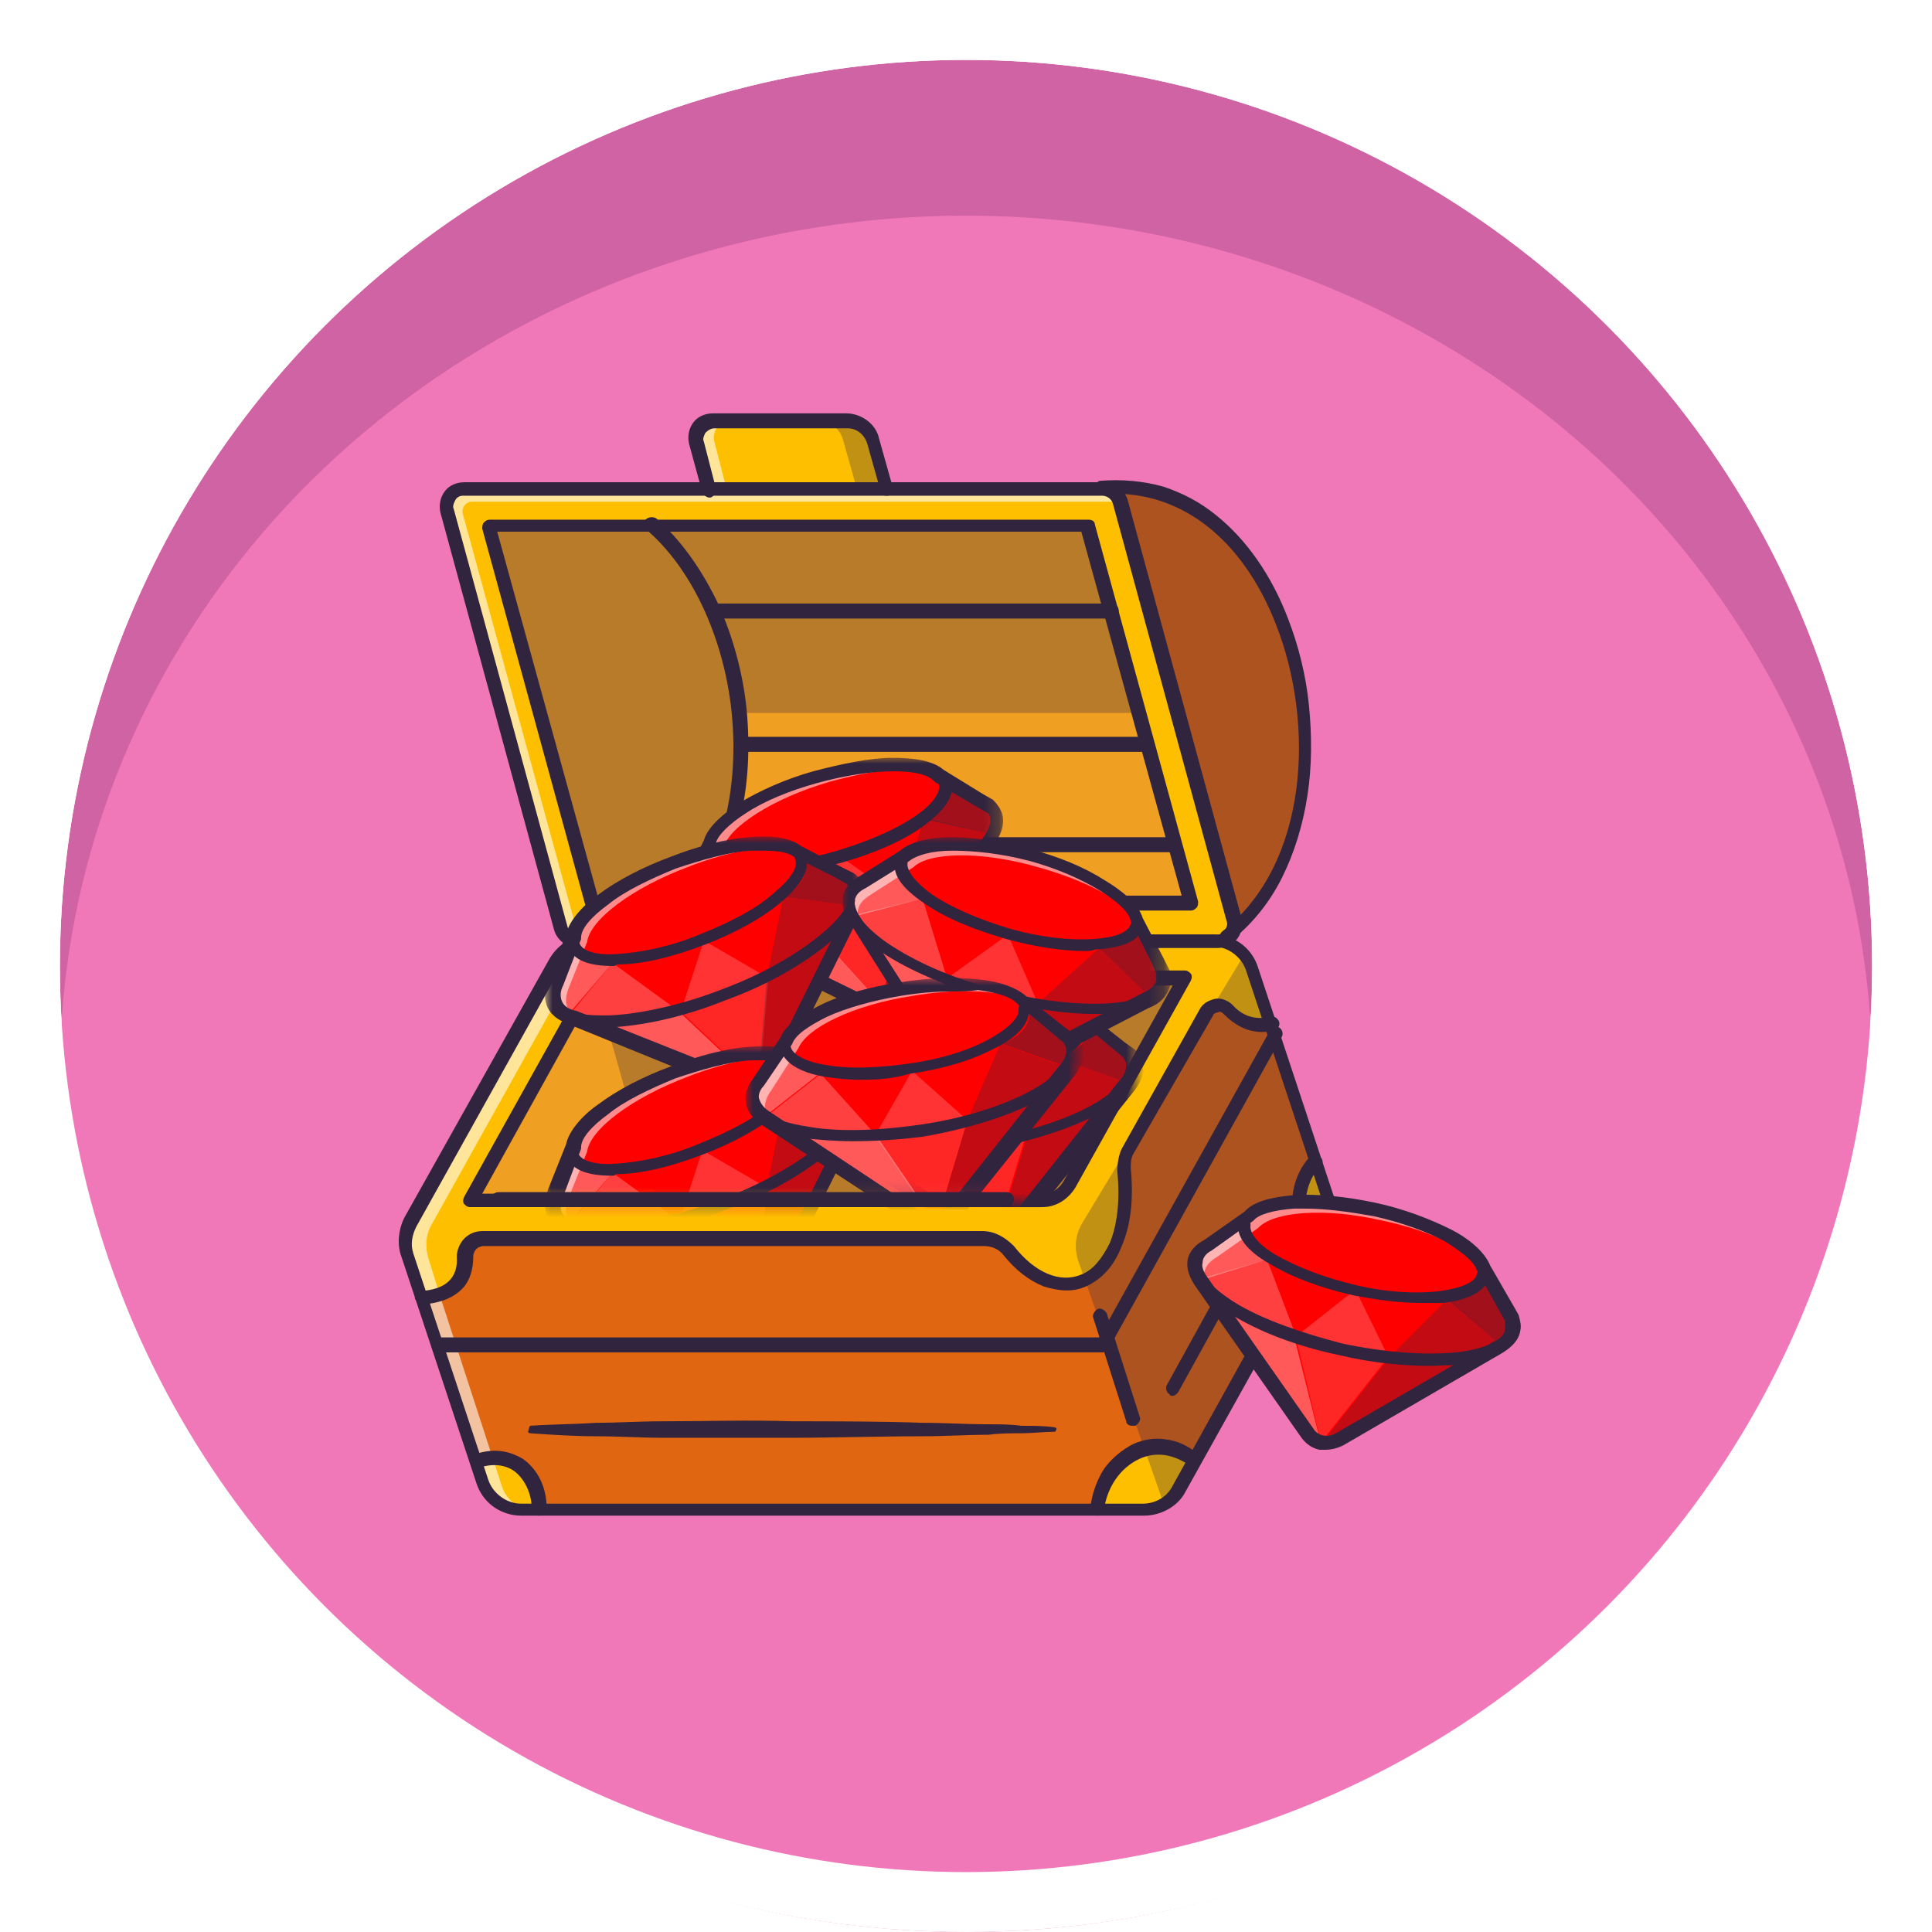
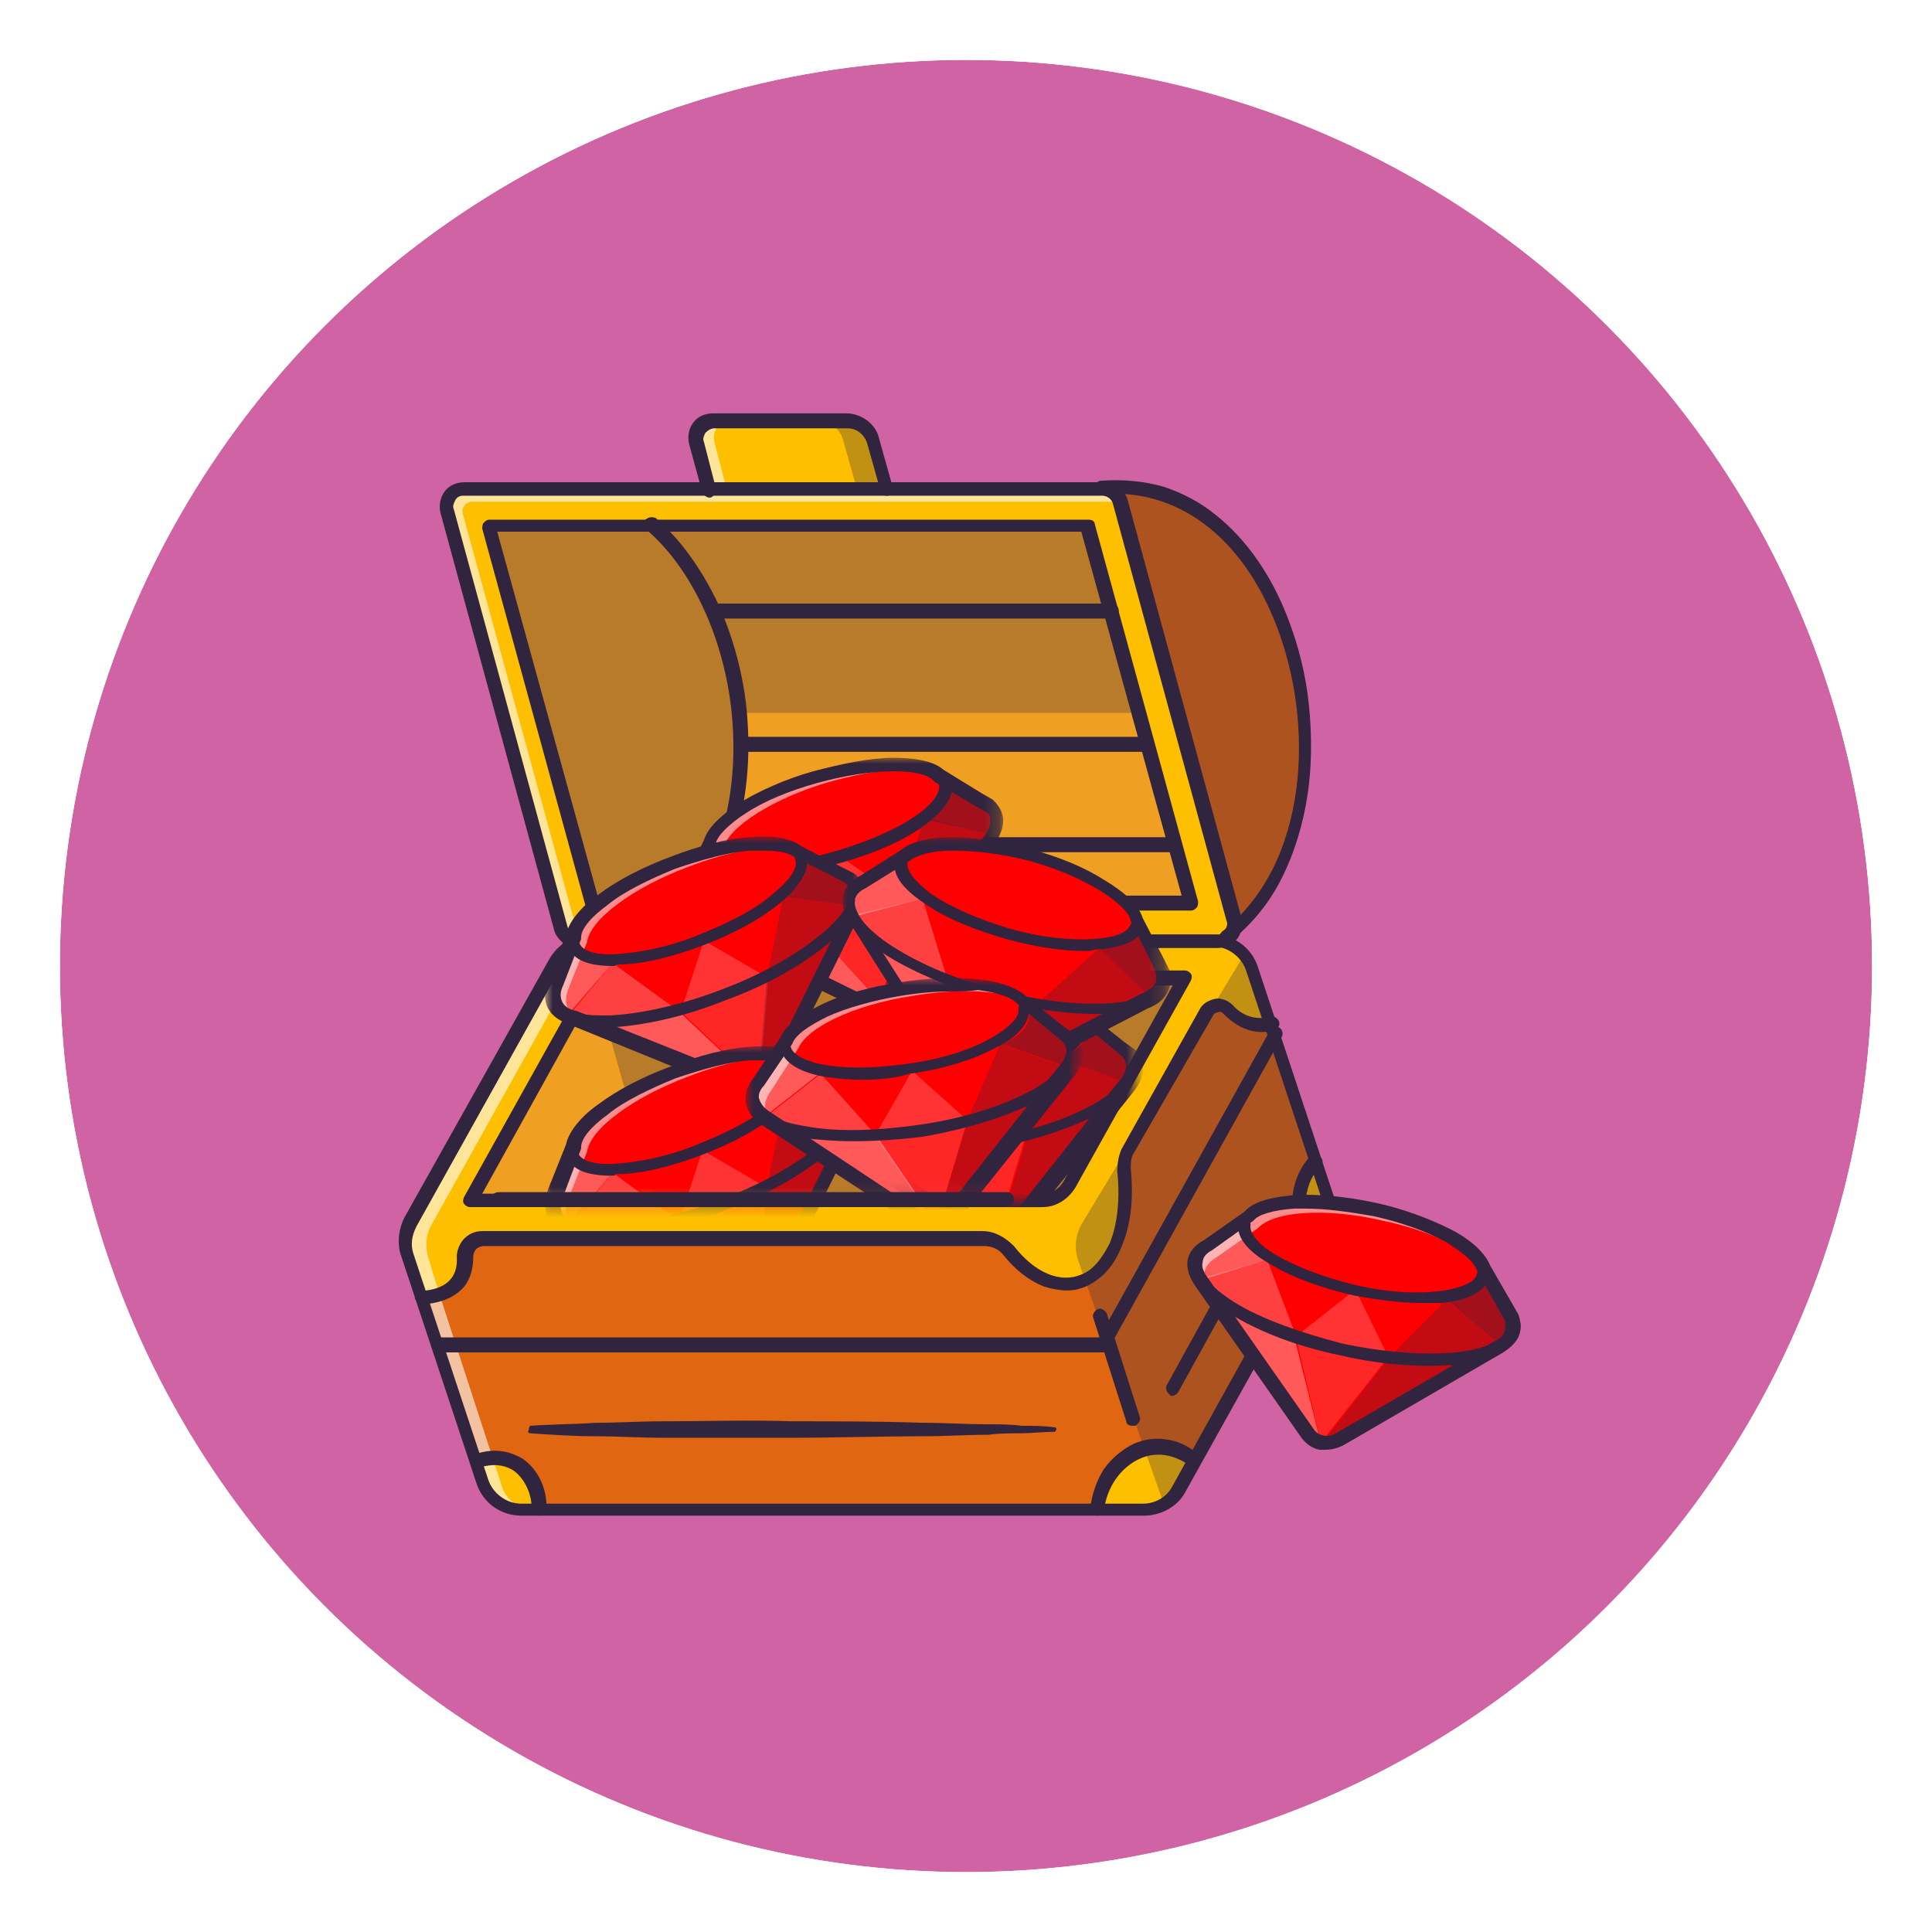
<svg xmlns="http://www.w3.org/2000/svg" version="1.1" id="Слой_1" x="0px" y="0px" width="129px" height="129px" viewBox="0 0 129 129" style="enable-background:new 0 0 129 129;" xml:space="preserve">
  <style type="text/css">
	.st0{fill:#D063A3;}
	.st1{fill:#F078B9;}
	.st2{fill:none;stroke:#FFFFFF;stroke-width:4;}
	.st3{fill:#FEBF01;}
	.st4{opacity:0.3;}
	.st5{fill:#31243F;}
	.st6{opacity:0.6;}
	.st7{fill:#FFFFFF;}
	.st8{fill:#E06612;}
	.st9{fill:#EF9F21;}
	.st10{fill:#F73737;}
	.st11{fill:#FF0000;}
	.st12{opacity:0.35;}
	.st13{opacity:0.55;}
	.st14{opacity:0.2;}
	.st15{opacity:0.15;}
	.st16{opacity:0.25;}
	.st17{opacity:0.45;}
	.st18{fill:#FFFFFF;filter:url(#Adobe_OpacityMaskFilter);}
	.st19{mask:url(#mask0_566_320_2_);}
	.st20{fill:#FFFFFF;filter:url(#Adobe_OpacityMaskFilter_1_);}
	.st21{mask:url(#mask1_566_320_2_);}
	.st22{fill:#FFFFFF;filter:url(#Adobe_OpacityMaskFilter_2_);}
	.st23{mask:url(#mask2_566_320_2_);}
	.st24{fill:#FFFFFF;filter:url(#Adobe_OpacityMaskFilter_3_);}
	.st25{mask:url(#mask3_566_320_2_);}
	.st26{fill:#FFFFFF;filter:url(#Adobe_OpacityMaskFilter_4_);}
	.st27{mask:url(#mask4_566_320_2_);}
	.st28{fill:#FFFFFF;filter:url(#Adobe_OpacityMaskFilter_5_);}
	.st29{mask:url(#mask5_566_320_2_);}
</style>
  <circle class="st0" cx="64.5" cy="64.5" r="60.5" />
-   <ellipse class="st1" cx="64.5" cy="71.7" rx="60.5" ry="57.3" />
  <circle class="st2" cx="64.5" cy="64.5" r="62.5" />
  <g>
    <path class="st3" d="M47.3,32.6l-0.8-3.1c-0.2-0.8,0.4-1.5,1.1-1.5h8.9c0.8,0,1.6,0.6,1.8,1.4l0.9,3.2" />
    <g class="st4">
      <path class="st5" d="M59.2,32.6h-2l-0.9-3.2c-0.2-0.8-1-1.4-1.8-1.4h2c0.8,0,1.6,0.6,1.8,1.4L59.2,32.6z" />
    </g>
    <g class="st6">
      <path class="st7" d="M47.7,29.5l0.8,3.1h-1.2l-0.8-3.1c-0.2-0.7,0.4-1.5,1.1-1.5h1.2C48.1,28,47.5,28.8,47.7,29.5z" />
    </g>
    <path class="st8" d="M73.6,32.6c13.2-1.2,18.4,22.2,8.3,30L73.6,32.6z" />
    <g class="st4">
      <path class="st5" d="M73.6,32.6c13.2-1.2,18.4,22.2,8.3,30L73.6,32.6z" />
    </g>
    <path class="st3" d="M81.3,62.8H38.6c-0.5,0-1-0.3-1.1-0.9l-7.6-27.9c-0.2-0.7,0.4-1.5,1.1-1.5h42.7c0.5,0,1,0.3,1.1,0.9l7.6,27.9   C82.6,62.1,82,62.8,81.3,62.8z" />
    <g class="st6">
      <path class="st7" d="M30.9,34.3l7.8,28.5h-0.1c-0.5,0-1-0.3-1.1-0.9l-7.6-27.9c-0.2-0.7,0.4-1.5,1.1-1.5h42.7c0.5,0,1,0.3,1.1,0.9    l0,0.1H31.5C31.1,33.5,30.8,33.9,30.9,34.3z" />
    </g>
    <path class="st9" d="M79.5,60.3h-40l0-0.1l-6.9-25.1h40L79.5,60.3z" />
    <path class="st8" d="M88.4,82l-8.6,15.5l-1,1.9c-0.2,0.4-0.6,0.8-1,1c-0.4,0.2-0.9,0.4-1.4,0.4H34.8c-1.2,0-2.2-0.8-2.6-1.9   l-4-12.3l-0.9-2.9c-0.2-0.7-0.2-1.5,0.2-2.2l9.7-17.4c0.5-0.9,1.4-1.4,2.4-1.4h41.5c0.8,0,1.5,0.3,2,0.9c0.3,0.3,0.5,0.6,0.6,1   l1.2,3.6c0,0,0,0,0,0l3.8,11.5C88.9,80.5,88.8,81.3,88.4,82z" />
    <path class="st3" d="M79.8,97.5l-1,1.9c-0.2,0.4-0.6,0.8-1,1c-0.4,0.2-0.9,0.4-1.4,0.4h-3.1C73.6,97.5,76.9,95.2,79.8,97.5z" />
    <path class="st3" d="M31.8,97.6c2.5-0.9,4.1,1.1,4.1,3.1C33.6,100.9,32.2,100,31.8,97.6z" />
    <path class="st3" d="M87.9,82.8c-1.9-1.9-1.1-4.5-0.1-5.3C89,79.6,89.1,81.5,87.9,82.8z" />
    <path class="st3" d="M84.8,68.3C84.8,68.3,84.8,68.3,84.8,68.3c-1.4,0.3-2.4-0.3-3-1c-0.4-0.5-1.2-0.4-1.5,0.2l-5.2,9.3   C75,77.2,74.9,77.6,75,78c0.7,7.7-4.1,9.7-7.7,5.4c-0.4-0.5-1-0.8-1.7-0.8l-33.4,0c-0.7,0-1.2,0.5-1.2,1.2c0,1.1-0.4,2.6-2.9,2.8   l-0.9-2.9c-0.2-0.7-0.2-1.5,0.2-2.2l9.7-17.4c0.5-0.9,1.4-1.4,2.4-1.4h41.5c1.2,0,2.2,0.8,2.6,1.9L84.8,68.3z" />
    <g class="st6">
      <path class="st7" d="M82.2,63H40.9c-1,0-1.9,0.5-2.4,1.4l-9.7,17.4c-0.4,0.7-0.4,1.5-0.2,2.2l0.9,2.9l4,12.3    c0.2,0.7,0.8,1.3,1.5,1.6h-0.3c-1.2,0-2.2-0.8-2.6-1.9l-4-12.3l-0.9-2.9c-0.2-0.7-0.2-1.5,0.2-2.2l9.7-17.4    c0.5-0.9,1.4-1.4,2.4-1.4h41.5C81.5,62.8,81.9,62.9,82.2,63z" />
    </g>
    <path class="st5" d="M76.4,101.2H34.8c-1.4,0-2.6-0.9-3-2.2l-5-15.1c-0.3-0.8-0.2-1.8,0.2-2.6L36.7,64c0.6-1,1.6-1.6,2.8-1.6h41.5   c1.4,0,2.6,0.9,3,2.2l5,15.1c0.3,0.8,0.2,1.8-0.2,2.6l-9.7,17.4C78.6,100.6,77.5,101.2,76.4,101.2z M39.5,63.3   c-0.8,0-1.6,0.4-2,1.2l-9.7,17.4c-0.3,0.6-0.4,1.2-0.2,1.8l5,15.1c0.3,0.9,1.2,1.6,2.2,1.6h41.5c0.8,0,1.6-0.4,2-1.2L88,81.7   c0.3-0.6,0.4-1.2,0.2-1.8l-5-15.1c-0.3-0.9-1.2-1.6-2.2-1.6H39.5z" />
    <path class="st5" d="M81.3,63.3H38.6c-0.7,0-1.4-0.5-1.6-1.2l-7.6-27.9c-0.1-0.5,0-1,0.3-1.4c0.3-0.4,0.8-0.6,1.3-0.6h42.7   c0.7,0,1.4,0.5,1.6,1.2l7.6,27.9c0.1,0.5,0,1-0.3,1.4C82.3,63,81.8,63.3,81.3,63.3z M30.9,33.1c-0.2,0-0.4,0.1-0.5,0.3   c-0.1,0.2-0.2,0.4-0.1,0.6l7.6,27.9c0.1,0.3,0.4,0.5,0.7,0.5h42.7c0.2,0,0.4-0.1,0.5-0.3s0.2-0.4,0.1-0.6l-7.6-27.9   c-0.1-0.3-0.4-0.5-0.7-0.5H30.9z" />
    <path class="st5" d="M79.5,60.8h-40c-0.2,0-0.4-0.1-0.4-0.3l-6.9-25.2c0-0.1,0-0.3,0.1-0.4c0.1-0.1,0.2-0.2,0.4-0.2h40   c0.2,0,0.4,0.1,0.4,0.3L80,60.2c0,0.1,0,0.3-0.1,0.4C79.8,60.7,79.7,60.8,79.5,60.8z M39.9,59.8h39l-6.7-24.3h-39L39.9,59.8z" />
    <path class="st5" d="M28.2,87.1c-0.2,0-0.4-0.2-0.5-0.4c0-0.3,0.2-0.5,0.4-0.5c1.7-0.1,2.5-0.9,2.4-2.3c0-0.4,0.2-0.9,0.5-1.2   c0.3-0.3,0.7-0.5,1.2-0.5c0,0,0,0,0,0l33.4,0c0.8,0,1.5,0.4,2.1,1c1.4,1.8,3.1,2.5,4.5,1.9c0.8-0.3,1.4-1.1,1.9-2.1   c0.5-1.2,0.7-2.9,0.5-4.8c0-0.5,0.1-1.1,0.3-1.5l5.2-9.3c0.2-0.4,0.6-0.6,1-0.7c0.4-0.1,0.9,0.1,1.2,0.4c0.7,0.8,1.6,1,2.5,0.8   c0.3-0.1,0.5,0.1,0.6,0.3c0.1,0.3-0.1,0.5-0.3,0.6c-1.6,0.4-2.7-0.4-3.4-1.1c-0.1-0.1-0.2-0.2-0.4-0.1c-0.1,0-0.3,0.1-0.3,0.2   L75.7,77c-0.2,0.3-0.2,0.7-0.2,1c0.2,2.1,0,3.8-0.6,5.2c-0.5,1.3-1.3,2.2-2.4,2.7c-0.9,0.4-1.8,0.3-2.8,0c-1-0.4-1.9-1.1-2.7-2.1   c-0.3-0.4-0.8-0.6-1.3-0.6l-33.4,0c0,0,0,0,0,0c-0.2,0-0.4,0.1-0.5,0.2c-0.1,0.1-0.2,0.3-0.2,0.5c0,0.8-0.2,1.5-0.6,2   C30.4,86.6,29.5,87,28.2,87.1C28.2,87.1,28.2,87.1,28.2,87.1z" />
    <path class="st9" d="M79.1,65.3l-7.7,13.8c-0.3,0.6-1,1-1.7,1H31.4l8.3-14.9H79.1z" />
    <path class="st5" d="M69.6,80.6H31.4c-0.2,0-0.3-0.1-0.4-0.2s-0.1-0.3,0-0.5l8.3-14.9c0.1-0.1,0.2-0.2,0.4-0.2h39.4   c0.2,0,0.3,0.1,0.4,0.2c0.1,0.1,0.1,0.3,0,0.5l-7.7,13.8C71.3,80.1,70.5,80.6,69.6,80.6z M32.2,79.7h37.5c0.5,0,1-0.3,1.3-0.8   l7.3-13.1H39.9L32.2,79.7z" />
    <path class="st5" d="M36,101.2c-0.3,0-0.5-0.2-0.5-0.5c0-1-0.5-2-1.2-2.5c-0.6-0.4-1.4-0.5-2.3-0.2c-0.2,0.1-0.5,0-0.6-0.3   c-0.1-0.2,0-0.5,0.3-0.6c1.5-0.5,2.5-0.1,3.2,0.3c1,0.7,1.6,1.9,1.6,3.3C36.4,101,36.2,101.2,36,101.2z" />
    <path class="st5" d="M73.3,101.2C73.2,101.2,73.2,101.2,73.3,101.2c-0.3,0-0.5-0.3-0.5-0.5c0.1-0.9,0.4-1.8,0.9-2.6   c0.5-0.7,1.2-1.3,2-1.7c0.7-0.3,1.4-0.4,2.1-0.3c0.8,0.1,1.5,0.4,2.2,1c0.2,0.2,0.2,0.5,0.1,0.7C80,98,79.7,98,79.5,97.9   c-1.1-0.8-2.3-1-3.4-0.5c-1.3,0.6-2.2,1.9-2.4,3.5C73.7,101,73.5,101.2,73.3,101.2z" />
    <path class="st5" d="M87.9,83.3c-0.1,0-0.2,0-0.3-0.1c-1.1-1.2-1.3-2.4-1.3-3.3c0.1-1.1,0.6-2.1,1.2-2.7c0.2-0.2,0.5-0.1,0.7,0.1   c0.2,0.2,0.1,0.5-0.1,0.7c-0.4,0.3-0.8,1.1-0.9,2c0,0.7,0.1,1.7,1,2.6c0.2,0.2,0.2,0.5,0,0.7C88.2,83.2,88.1,83.3,87.9,83.3z" />
    <path class="st5" d="M75.6,95.2c-0.2,0-0.4-0.1-0.4-0.3L73,88c-0.1-0.2,0.1-0.5,0.3-0.6c0.2-0.1,0.5,0.1,0.6,0.3l2.2,6.9   c0.1,0.2-0.1,0.5-0.3,0.6C75.7,95.2,75.7,95.2,75.6,95.2z" />
    <path class="st5" d="M81.9,63.1c-0.1,0-0.3-0.1-0.4-0.2c-0.2-0.2-0.1-0.5,0.1-0.7c5.8-4.5,6.2-13.9,3.6-20.5   c-2.3-5.9-6.6-9.1-11.6-8.7c-0.3,0-0.5-0.2-0.5-0.4c0-0.3,0.2-0.5,0.4-0.5c1.4-0.1,2.8,0,4.2,0.4c1.2,0.4,2.4,1,3.5,1.9   c2,1.6,3.7,4,4.8,6.9c0.7,1.8,1.2,3.8,1.4,5.8c0.2,2,0.2,4.1-0.1,6c-0.3,2-0.9,3.9-1.7,5.5c-0.9,1.8-2.1,3.2-3.5,4.3   C82.1,63,82,63.1,81.9,63.1z" />
    <path class="st5" d="M46.4,60.8c-0.1,0-0.2,0-0.3-0.1c-0.2-0.2-0.2-0.4-0.1-0.7c2.4-3.2,3.4-7.9,2.8-12.9   c-0.6-4.8-2.7-9.2-5.6-11.7c-0.2-0.2-0.2-0.5-0.1-0.7c0.2-0.2,0.5-0.2,0.7-0.1c1.6,1.4,2.9,3.2,4,5.4c1,2.1,1.7,4.5,2,6.9   c0.6,5.2-0.4,10.1-3,13.5C46.7,60.7,46.6,60.8,46.4,60.8z" />
    <g class="st4">
      <path class="st5" d="M46.4,60.3H40l-0.5-0.1l-6.9-25.1h10.9C49.9,40.5,51.7,53.3,46.4,60.3z" />
    </g>
    <g class="st4">
      <path class="st5" d="M88.4,82l-9.7,17.4c-0.2,0.4-0.6,0.8-1,1L72,84.2c-0.3-0.9-0.2-1.8,0.3-2.6l10.8-17.9l0,0    c0.3,0.3,0.5,0.6,0.6,1l1.2,3.6c0,0,0,0,0,0l3.8,11.5C88.9,80.5,88.8,81.3,88.4,82z" />
    </g>
    <path class="st5" d="M59.2,33.1c-0.2,0-0.4-0.1-0.4-0.3l-0.9-3.2c-0.2-0.6-0.7-1-1.3-1h-8.9c-0.2,0-0.4,0.1-0.6,0.3   c-0.1,0.2-0.2,0.4-0.1,0.6l0.8,3.1c0.1,0.2-0.1,0.5-0.3,0.6c-0.2,0.1-0.5-0.1-0.6-0.3L46,29.6c-0.1-0.5,0-1,0.3-1.4   c0.3-0.4,0.8-0.6,1.3-0.6h8.9c1,0,2,0.7,2.2,1.7l0.9,3.2c0.1,0.2-0.1,0.5-0.3,0.6C59.3,33.1,59.2,33.1,59.2,33.1z" />
    <g class="st4">
      <path class="st5" d="M79.1,65.3l-7.7,13.8c-0.3,0.6-1,1-1.7,1H43.8l-4.2-14.9H79.1z" />
    </g>
    <path class="st5" d="M73.6,90.3H29.3c-0.3,0-0.5-0.2-0.5-0.5c0-0.3,0.2-0.5,0.5-0.5h44.1l11.4-20.5c0.1-0.2,0.4-0.3,0.6-0.2   c0.2,0.1,0.3,0.4,0.2,0.6L74,90.1C74,90.2,73.8,90.3,73.6,90.3z" />
    <path class="st5" d="M35.4,95.2c1.4-0.1,2.9-0.1,4.4-0.2c1.5,0,2.9-0.1,4.4-0.1c2.9,0,5.8-0.1,8.7,0c2.9,0,5.8,0,8.7,0.1   c1.5,0,2.9,0.1,4.4,0.1c0.7,0,1.5,0,2.2,0.1c0.7,0,1.5,0,2.2,0.1c0.1,0,0.2,0.1,0.1,0.2c0,0.1-0.1,0.1-0.1,0.1   c-0.7,0-1.5,0.1-2.2,0.1c-0.7,0-1.5,0-2.2,0.1c-1.5,0-2.9,0.1-4.4,0.1c-2.9,0-5.8,0.1-8.7,0.1c-2.9,0-5.8,0-8.7,0   c-1.5,0-2.9-0.1-4.4-0.1c-1.5,0-2.9-0.1-4.4-0.2c-0.1,0-0.2-0.1-0.1-0.2C35.3,95.3,35.4,95.2,35.4,95.2z" />
    <path class="st5" d="M78.3,93.2c-0.1,0-0.2,0-0.2-0.1c-0.2-0.1-0.3-0.4-0.2-0.6l5.9-10.7c0.1-0.2,0.4-0.3,0.6-0.2   c0.2,0.1,0.3,0.4,0.2,0.6l-5.9,10.7C78.6,93.1,78.4,93.2,78.3,93.2z" />
    <path class="st5" d="M74.2,41.3H47.7c-0.3,0-0.5-0.2-0.5-0.5c0-0.3,0.2-0.5,0.5-0.5h26.5c0.3,0,0.5,0.2,0.5,0.5   C74.7,41.1,74.5,41.3,74.2,41.3z" />
    <path class="st5" d="M76.5,50.2h-27c-0.3,0-0.5-0.2-0.5-0.5c0-0.3,0.2-0.5,0.5-0.5h27c0.3,0,0.5,0.2,0.5,0.5   C77,50,76.8,50.2,76.5,50.2z" />
    <path class="st5" d="M78.3,56.9H48.7c-0.3,0-0.5-0.2-0.5-0.5s0.2-0.5,0.5-0.5h29.6c0.3,0,0.5,0.2,0.5,0.5S78.5,56.9,78.3,56.9z" />
    <g class="st4">
      <path class="st5" d="M43.6,35.1c0,0,5.7,6.3,5.8,12.5h26.5l-3.3-12.5H43.6z" />
    </g>
    <path class="st10" d="M101,88.8c-0.1,0.4-0.4,0.7-0.8,1c-0.1,0.1-0.2,0.1-0.3,0.2l-10.5,6.1c-0.4,0.2-0.8,0.3-1.1,0.2   c-0.1,0-0.2-0.1-0.3-0.1c-0.3-0.1-0.5-0.3-0.7-0.5l-7-10c-0.1-0.1-0.1-0.2-0.2-0.3c-0.3-0.4-0.4-0.9-0.3-1.2   c0.1-0.4,0.4-0.8,0.9-1.1l2.7-1.9c1-1.1,4.4-1.3,8.3-0.5c3.9,0.9,6.9,2.5,7.3,3.9l1.5,2.7l0.4,0.7C101,88.3,101,88.6,101,88.8z" />
    <path class="st11" d="M101,88.8c-0.1,0.4-0.4,0.7-0.8,1c-0.1,0.1-0.2,0.1-0.3,0.2l-10.5,6.1c-0.4,0.2-0.8,0.3-1.1,0.2   c-0.1,0-0.2-0.1-0.3-0.1c-0.3-0.1-0.5-0.3-0.7-0.5l-7-10c-0.1-0.1-0.1-0.2-0.2-0.3c-0.3-0.4-0.4-0.9-0.3-1.2   c0.1-0.4,0.4-0.8,0.9-1.1l2.7-1.9c1-1.1,4.4-1.3,8.3-0.5c3.9,0.9,6.9,2.5,7.3,3.9l1.5,2.7l0.4,0.7C101,88.3,101,88.6,101,88.8z" />
    <g class="st12">
      <path class="st7" d="M88.1,96c0,0-0.1,0.1-0.2,0.2c-0.3-0.1-0.5-0.3-0.7-0.5l-7-10c-0.1-0.1-0.1-0.2-0.2-0.3l0,0    c0.4,0.5,2.6,2.7,6.4,3.7l0,0.1L88.1,96z" />
    </g>
    <g class="st12">
      <path class="st7" d="M84.6,84.1l-4.5,1.4l0,0l-0.3-1.1l0.9-1.2l2.4-1.3C83.1,81.8,83.7,83.4,84.6,84.1z" />
    </g>
    <g class="st13">
      <path class="st7" d="M98.8,84.3c-1.2-1.1-3.6-2.2-6.5-2.8C88.4,80.6,85,80.9,84,82l-2.7,1.9c-0.5,0.3-0.8,0.6-0.9,1.1    c-0.1,0.4,0,0.8,0.3,1.2c0.1,0.1,0.1,0.2,0.2,0.3l6.7,9.6c-0.2-0.1-0.3-0.2-0.4-0.4l-7-10c-0.1-0.1-0.1-0.2-0.2-0.3    c-0.3-0.4-0.4-0.9-0.3-1.2c0.1-0.4,0.4-0.8,0.9-1.1l2.7-1.9c1-1.1,4.4-1.3,8.3-0.5C95.2,81.5,98,83,98.8,84.3z" />
    </g>
    <g class="st14">
      <path class="st7" d="M92.7,90.6c-2.4,0.1-5.9-1.3-5.9-1.3l-0.1-0.2l3.8-3L92.7,90.6z" />
    </g>
    <g class="st15">
      <path class="st7" d="M92.7,90.6l-4.5,5.7l-1.7-7.1l0.1-0.1l0.1,0.2C86.8,89.3,90.3,90.7,92.7,90.6z" />
    </g>
    <g class="st16">
      <path class="st7" d="M80.1,85.4L80.1,85.4C80.1,85.4,80.1,85.4,80.1,85.4L80.1,85.4L80.1,85.4z" />
    </g>
    <g class="st16">
      <path class="st7" d="M86.5,89.1c-3.8-1.1-6-3.3-6.4-3.7l4.5-1.3L86.5,89.1z" />
    </g>
    <path class="st5" d="M88.5,96.8c-0.1,0-0.3,0-0.4,0c-0.5-0.1-0.9-0.4-1.2-0.8l-7-10c-0.5-0.7-0.7-1.3-0.6-1.9   c0.1-0.5,0.5-1,1.1-1.3l2.7-1.9c0.7-0.8,2.2-1,3.3-1.1c1.6-0.1,3.5,0.1,5.4,0.5c1.9,0.4,3.7,1.1,5.1,1.8c1,0.5,2.2,1.4,2.6,2.4   l1.5,2.6l0.4,0.7l0,0c0.1,0.4,0.2,0.7,0.1,1.1c-0.1,0.6-0.6,1.1-1.3,1.5l-10.5,6.1C89.3,96.7,88.9,96.8,88.5,96.8z M87.2,80.7   c-0.3,0-0.5,0-0.8,0c-1.4,0.1-2.4,0.4-2.7,0.8l0,0l-2.8,2c-0.4,0.2-0.6,0.5-0.6,0.8c-0.1,0.3,0.1,0.7,0.4,1.1l0,0l7,10   c0.3,0.5,1,0.6,1.5,0.3l10.5-6.1l0,0c0.5-0.2,0.8-0.5,0.8-0.9c0-0.2,0-0.3,0-0.5l-0.4-0.7l-1.5-2.7l0,0c-0.2-0.6-1-1.2-2.1-1.9   c-1.3-0.7-3-1.3-4.8-1.7C90,80.9,88.5,80.7,87.2,80.7z" />
    <path class="st5" d="M94.9,87c-1.4,0-2.9-0.2-4.5-0.5c-2.2-0.5-4.1-1.2-5.6-2.1c-1.6-0.9-2.3-1.9-2.1-2.8c0-0.2,0.3-0.3,0.5-0.3   c0.2,0,0.3,0.3,0.3,0.5c-0.1,0.5,0.5,1.3,1.7,2c1.4,0.8,3.2,1.5,5.3,2c2.1,0.5,4.1,0.6,5.7,0.4c1.4-0.2,2.3-0.6,2.4-1.1   c0-0.2,0.3-0.3,0.5-0.3c0.2,0,0.3,0.3,0.3,0.5c-0.2,0.9-1.3,1.5-3.1,1.7C95.8,87,95.4,87,94.9,87z" />
    <path class="st5" d="M95.5,91.2c-1.8,0-3.9-0.2-6-0.7c-2.9-0.6-5.5-1.6-7.4-2.8c-0.9-0.6-1.7-1.1-2.1-1.7c-0.5-0.7-0.7-1.3-0.6-1.9   l0.8,0.2C80,85,80.9,86,82.5,87c1.8,1.1,4.4,2,7.1,2.7c2.8,0.6,5.5,0.8,7.6,0.6c1.9-0.2,3.2-0.8,3.3-1.5l0.8,0.2   c-0.1,0.6-0.6,1.1-1.3,1.5c-0.7,0.3-1.6,0.6-2.6,0.7C96.8,91.1,96.1,91.2,95.5,91.2z" />
    <g class="st4">
      <path class="st5" d="M100.2,89.8c-0.1,0.1-0.2,0.1-0.3,0.2l-10.5,6.1c-0.4,0.2-0.8,0.3-1.1,0.2l4.5-5.7l3.9-3.9L100.2,89.8    C100.2,89.8,100.2,89.8,100.2,89.8z" />
    </g>
    <g class="st17">
      <path class="st5" d="M96.6,86.7l3.6,3.1c0,0,1.1-0.9,0.7-1.9c-0.4-1-1.7-3.1-1.7-3.1S99.4,86.7,96.6,86.7z" />
    </g>
    <defs>
      <filter id="Adobe_OpacityMaskFilter" filterUnits="userSpaceOnUse" x="53.7" y="66.2" width="22.4" height="17">
        <feColorMatrix type="matrix" values="1 0 0 0 0  0 1 0 0 0  0 0 1 0 0  0 0 0 1 0" />
      </filter>
    </defs>
    <mask maskUnits="userSpaceOnUse" x="53.7" y="66.2" width="22.4" height="17" id="mask0_566_320_2_">
      <path class="st18" d="M79.7,49.5H31.4v30.7h48.4V49.5z" />
    </mask>
    <g class="st19">
-       <path class="st10" d="M75.6,71.1c0.1,0.4-0.1,0.8-0.4,1.2c-0.1,0.1-0.1,0.2-0.2,0.3l-7.6,9.6c-0.3,0.3-0.6,0.5-1,0.6    c-0.1,0-0.2,0-0.3,0c-0.3,0-0.6-0.1-0.8-0.3l-10.1-6.7c-0.1-0.1-0.2-0.1-0.3-0.2c-0.4-0.3-0.7-0.7-0.7-1.1    c-0.1-0.4,0.1-0.9,0.4-1.3l1.8-2.8c0.5-1.4,3.6-2.8,7.6-3.5c3.9-0.6,7.3-0.2,8.3,0.9l2.4,1.9l0.6,0.5    C75.4,70.6,75.6,70.8,75.6,71.1z" />
      <path class="st11" d="M75.6,71.1c0.1,0.4-0.1,0.8-0.4,1.2c-0.1,0.1-0.1,0.2-0.2,0.3l-7.6,9.6c-0.3,0.3-0.6,0.5-1,0.6    c-0.1,0-0.2,0-0.3,0c-0.3,0-0.6-0.1-0.8-0.3l-10.1-6.7c-0.1-0.1-0.2-0.1-0.3-0.2c-0.4-0.3-0.7-0.7-0.7-1.1    c-0.1-0.4,0.1-0.9,0.4-1.3l1.8-2.8c0.5-1.4,3.6-2.8,7.6-3.5c3.9-0.6,7.3-0.2,8.3,0.9l2.4,1.9l0.6,0.5    C75.4,70.6,75.6,70.8,75.6,71.1z" />
      <g class="st12">
        <path class="st7" d="M66.3,82.4c0,0,0,0.1-0.1,0.3c-0.3,0-0.6-0.1-0.8-0.3l-10.1-6.7c-0.1-0.1-0.2-0.1-0.3-0.2l0,0     c0.6,0.3,3.4,1.6,7.3,1.1l0.1,0.1L66.3,82.4z" />
      </g>
      <g class="st12">
        <path class="st7" d="M58.7,72.6l-3.7,2.9l0,0l-0.7-0.9l0.4-1.5l1.8-2.1C56.4,71.1,57.6,72.4,58.7,72.6z" />
      </g>
      <g class="st13">
        <path class="st7" d="M72,67.6c-1.5-0.6-4.2-0.7-7.1-0.2c-3.9,0.6-7,2.1-7.6,3.5l-1.8,2.8c-0.3,0.4-0.5,0.9-0.4,1.3     c0.1,0.4,0.3,0.8,0.7,1.1c0.1,0.1,0.2,0.1,0.3,0.2l9.8,6.5c-0.2,0-0.4-0.1-0.5-0.2l-10.1-6.7c-0.1-0.1-0.2-0.1-0.3-0.2     c-0.4-0.3-0.7-0.7-0.7-1.1c-0.1-0.4,0.1-0.9,0.4-1.3l1.8-2.8c0.5-1.4,3.6-2.8,7.6-3.5C67.6,66.4,70.8,66.7,72,67.6z" />
      </g>
      <g class="st14">
        <path class="st7" d="M68.5,75.8c-2.2,1-5.9,1-5.9,1l-0.2-0.1l2.4-4.2L68.5,75.8z" />
      </g>
      <g class="st15">
        <path class="st7" d="M68.5,75.8l-2.1,7l-4.1-6l0.1-0.1l0.2,0.1C62.6,76.7,66.3,76.7,68.5,75.8z" />
      </g>
      <g class="st16">
        <path class="st7" d="M54.9,75.5L54.9,75.5C54.9,75.5,54.9,75.5,54.9,75.5L54.9,75.5L54.9,75.5z" />
      </g>
      <g class="st16">
        <path class="st7" d="M62.3,76.7c-4,0.4-6.8-0.8-7.3-1.1l3.7-2.9L62.3,76.7z" />
      </g>
      <path class="st5" d="M66.2,83.2c-0.4,0-0.8-0.1-1.1-0.3l-10.1-6.7c-0.7-0.4-1.1-1-1.2-1.6c-0.1-0.5,0.1-1.1,0.5-1.6l1.8-2.7    c0.4-1,1.7-1.7,2.7-2.2c1.4-0.7,3.3-1.2,5.2-1.5c1.9-0.3,3.8-0.4,5.4-0.2c1.1,0.1,2.6,0.5,3.3,1.3l2.4,1.9l0.7,0.5l0,0    c0.3,0.3,0.4,0.6,0.5,1v0c0.1,0.6-0.1,1.2-0.7,1.9l-7.6,9.5c-0.3,0.4-0.8,0.7-1.3,0.8C66.4,83.2,66.3,83.2,66.2,83.2z M67.4,67.1    c-1.1,0-2.2,0.1-3.4,0.3c-1.8,0.3-3.6,0.8-4.9,1.4c-1.2,0.6-2.1,1.2-2.3,1.8l0,0L55,73.5c-0.3,0.3-0.4,0.7-0.3,0.9    c0.1,0.3,0.3,0.6,0.8,0.9l0,0l10.1,6.7c0.5,0.3,1.1,0.2,1.5-0.2l7.6-9.6l0,0c0.4-0.4,0.5-0.8,0.5-1.1c0-0.2-0.1-0.3-0.2-0.5    l-0.6-0.5l-2.4-2l0,0c-0.4-0.5-1.3-0.8-2.7-1C68.6,67.2,68.1,67.1,67.4,67.1z" />
      <path class="st5" d="M61.4,73.1c-0.9,0-1.7-0.1-2.4-0.2c-1.8-0.3-2.8-1-3-1.9c0-0.2,0.1-0.4,0.3-0.4c0.2,0,0.4,0.1,0.4,0.3    c0.1,0.5,1,1,2.3,1.2c1.6,0.3,3.6,0.2,5.7-0.1c2.1-0.3,4-0.9,5.4-1.7c1.2-0.7,1.9-1.4,1.8-1.9c0-0.2,0.1-0.4,0.3-0.4    s0.4,0.1,0.4,0.3c0.1,0.9-0.6,1.9-2.3,2.7c-1.5,0.8-3.5,1.4-5.7,1.7C63.7,73,62.5,73.1,61.4,73.1z" />
      <path class="st5" d="M60.9,77.2c-1.2,0-2.2-0.1-3.2-0.2c-1.1-0.2-2-0.5-2.6-0.8c-0.7-0.4-1.2-0.9-1.3-1.6l0.8-0.1    c0.1,0.8,1.3,1.4,3.2,1.7c2.1,0.4,4.8,0.3,7.6-0.1c2.8-0.4,5.4-1.2,7.3-2.2c1.7-0.9,2.6-1.9,2.5-2.7L76,71    c0.1,0.6-0.1,1.2-0.7,1.9c-0.5,0.6-1.2,1.1-2.2,1.6c-2,1-4.6,1.8-7.5,2.3C63.9,77,62.3,77.2,60.9,77.2z" />
      <g class="st4">
        <path class="st5" d="M75.3,72.3c-0.1,0.1-0.1,0.2-0.2,0.3l-7.6,9.6c-0.3,0.3-0.6,0.5-1,0.6l2.1-7l2.2-5.1L75.3,72.3     C75.2,72.3,75.3,72.3,75.3,72.3z" />
      </g>
      <g class="st17">
        <path class="st5" d="M70.8,70.7l4.5,1.6c0,0,0.7-1.2-0.1-2c-0.8-0.8-2.7-2.2-2.7-2.2S73.3,69.6,70.8,70.7z" />
      </g>
    </g>
    <defs>
      <filter id="Adobe_OpacityMaskFilter_1_" filterUnits="userSpaceOnUse" x="45.2" y="50.5" width="21.9" height="17.2">
        <feColorMatrix type="matrix" values="1 0 0 0 0  0 1 0 0 0  0 0 1 0 0  0 0 0 1 0" />
      </filter>
    </defs>
    <mask maskUnits="userSpaceOnUse" x="45.2" y="50.5" width="21.9" height="17.2" id="mask1_566_320_2_">
      <path class="st20" d="M79.7,49.5H31.4v30.7h48.4V49.5z" />
    </mask>
    <g class="st21">
      <path class="st10" d="M66.5,54.5c0.1,0.4,0,0.8-0.2,1.3c-0.1,0.1-0.1,0.2-0.2,0.3l-6.3,10.4c-0.2,0.4-0.5,0.6-0.9,0.7    c-0.1,0-0.2,0.1-0.3,0.1c-0.3,0-0.6,0-0.8-0.2l-10.9-5.4c-0.1,0-0.2-0.1-0.3-0.2c-0.4-0.2-0.7-0.6-0.8-1c-0.1-0.4,0-0.9,0.2-1.3    l1.5-3c0.3-1.4,3.2-3.3,7.1-4.4c3.8-1.1,7.3-1.1,8.3-0.1l2.6,1.6l0.7,0.4C66.3,54,66.4,54.2,66.5,54.5z" />
      <path class="st11" d="M66.5,54.5c0.1,0.4,0,0.8-0.2,1.3c-0.1,0.1-0.1,0.2-0.2,0.3l-6.3,10.4c-0.2,0.4-0.5,0.6-0.9,0.7    c-0.1,0-0.2,0.1-0.3,0.1c-0.3,0-0.6,0-0.8-0.2l-10.9-5.4c-0.1,0-0.2-0.1-0.3-0.2c-0.4-0.2-0.7-0.6-0.8-1c-0.1-0.4,0-0.9,0.2-1.3    l1.5-3c0.3-1.4,3.2-3.3,7.1-4.4c3.8-1.1,7.3-1.1,8.3-0.1l2.6,1.6l0.7,0.4C66.3,54,66.4,54.2,66.5,54.5z" />
      <g class="st12">
        <path class="st7" d="M58.7,66.9c0,0,0,0.1-0.1,0.3c-0.3,0-0.6,0-0.8-0.2l-10.9-5.4c-0.1,0-0.2-0.1-0.3-0.1l0,0     c0.6,0.2,3.5,1.1,7.4,0.2l0.1,0.1L58.7,66.9z" />
      </g>
      <g class="st12">
        <path class="st7" d="M49.9,58.1l-3.3,3.4l0,0l-0.8-0.8l0.2-1.5l1.5-2.3C47.4,56.9,48.8,58,49.9,58.1z" />
      </g>
      <g class="st13">
        <path class="st7" d="M62.5,51.5c-1.6-0.4-4.2-0.1-7.1,0.7c-3.8,1.1-6.7,3-7.1,4.4l-1.5,3c-0.3,0.5-0.4,0.9-0.2,1.3     c0.1,0.4,0.4,0.7,0.8,1c0.1,0.1,0.2,0.1,0.3,0.2l10.5,5.2c-0.2,0-0.4-0.1-0.6-0.2l-10.9-5.4c-0.1,0-0.2-0.1-0.3-0.2     c-0.4-0.2-0.7-0.6-0.8-1c-0.1-0.4,0-0.9,0.2-1.3l1.5-3c0.3-1.4,3.2-3.3,7.1-4.4C58,50.8,61.1,50.7,62.5,51.5z" />
      </g>
      <g class="st14">
        <path class="st7" d="M60.1,60c-2.1,1.2-5.8,1.7-5.8,1.7l-0.2-0.1l1.9-4.5L60.1,60z" />
      </g>
      <g class="st15">
        <path class="st7" d="M60.1,60l-1.2,7.2l-4.8-5.4l0.1-0.2l0.2,0.1C54.3,61.7,58,61.2,60.1,60z" />
      </g>
      <g class="st16">
        <path class="st7" d="M46.5,61.5L46.5,61.5C46.5,61.5,46.5,61.5,46.5,61.5L46.5,61.5L46.5,61.5z" />
      </g>
      <g class="st16">
        <path class="st7" d="M54,61.7c-3.9,0.9-6.8,0-7.4-0.2l3.3-3.4L54,61.7z" />
      </g>
      <path class="st5" d="M58.5,67.7c-0.3,0-0.6-0.1-0.9-0.2l-10.9-5.4c-0.8-0.3-1.2-0.8-1.4-1.4c-0.2-0.5-0.1-1.1,0.3-1.7l1.4-2.9    c0.3-1,1.5-1.9,2.4-2.5c1.3-0.8,3.1-1.6,4.9-2.1c1.9-0.5,3.8-0.9,5.3-0.9c1.1,0,2.6,0.1,3.4,0.8l2.6,1.6l0.7,0.4l0,0    c0.3,0.3,0.5,0.6,0.6,0.9c0.2,0.6,0,1.3-0.4,1.9l-6.3,10.4c-0.3,0.4-0.7,0.8-1.2,0.9C58.8,67.6,58.6,67.7,58.5,67.7z M59.7,51.5    C59.7,51.5,59.7,51.5,59.7,51.5c-1.6,0-3.4,0.3-5.2,0.8c-1.8,0.5-3.5,1.2-4.7,2c-1.1,0.7-1.9,1.5-2,2l0,0.1l-1.5,3    c-0.2,0.4-0.3,0.7-0.2,1c0.1,0.3,0.4,0.6,0.9,0.8l0,0L58,66.6c0.5,0.3,1.2,0.1,1.5-0.4l6.3-10.4l0,0c0.3-0.5,0.4-0.8,0.3-1.2    c0-0.2-0.1-0.3-0.3-0.4l-0.7-0.4l-2.7-1.6l0,0C62,51.7,61,51.5,59.7,51.5z" />
      <path class="st5" d="M50.7,58.4c-0.2,0-0.3,0-0.5,0c-1.8-0.1-2.9-0.6-3.2-1.5c-0.1-0.2,0.1-0.4,0.3-0.5c0.2-0.1,0.4,0.1,0.5,0.3    c0.2,0.5,1.1,0.9,2.5,0.9c1.6,0.1,3.6-0.2,5.6-0.8c2-0.6,3.9-1.4,5.2-2.3c1.2-0.8,1.7-1.6,1.6-2.1c-0.1-0.2,0.1-0.4,0.3-0.5    c0.2-0.1,0.4,0.1,0.5,0.3c0.3,0.9-0.4,1.9-1.9,3c-1.4,1-3.3,1.8-5.4,2.4C54.2,58.1,52.3,58.4,50.7,58.4z" />
      <path class="st5" d="M50.1,62.5c-0.2,0-0.4,0-0.6,0c-1.1,0-2-0.2-2.7-0.5c-0.8-0.3-1.3-0.8-1.4-1.4l0.7-0.2    c0.2,0.7,1.5,1.2,3.4,1.3c0.2,0,0.4,0,0.6,0c2,0,4.4-0.4,6.9-1.1c2.7-0.8,5.2-1.9,6.9-3.1c1.6-1.1,2.4-2.2,2.2-3l0.7-0.2    c0.2,0.6,0,1.2-0.5,1.9c-0.4,0.6-1.1,1.2-2,1.9c-1.8,1.3-4.4,2.4-7.2,3.2C54.7,62.1,52.2,62.5,50.1,62.5z" />
      <g class="st4">
        <path class="st5" d="M66.3,55.7c-0.1,0.1-0.1,0.2-0.2,0.3l-6.3,10.4c-0.2,0.4-0.5,0.6-0.9,0.7l1.2-7.2l1.6-5.3L66.3,55.7     C66.3,55.7,66.3,55.7,66.3,55.7z" />
      </g>
      <g class="st17">
        <path class="st5" d="M61.7,54.7l4.6,1c0,0,0.5-1.3-0.3-2c-0.9-0.7-2.9-1.9-2.9-1.9S64.1,53.3,61.7,54.7z" />
      </g>
    </g>
    <defs>
      <filter id="Adobe_OpacityMaskFilter_2_" filterUnits="userSpaceOnUse" x="36.4" y="55.8" width="21.4" height="17.2">
        <feColorMatrix type="matrix" values="1 0 0 0 0  0 1 0 0 0  0 0 1 0 0  0 0 0 1 0" />
      </filter>
    </defs>
    <mask maskUnits="userSpaceOnUse" x="36.4" y="55.8" width="21.4" height="17.2" id="mask2_566_320_2_">
      <path class="st22" d="M79.7,49.5H31.4v30.7h48.4V49.5z" />
    </mask>
    <g class="st23">
      <path class="st10" d="M57.2,59.2c0.1,0.4,0.1,0.8-0.1,1.3c0,0.1-0.1,0.2-0.2,0.3l-5.4,10.9c-0.2,0.4-0.5,0.6-0.9,0.8    c-0.1,0-0.2,0.1-0.3,0.1c-0.3,0-0.6,0-0.8-0.1L38.2,68c-0.1,0-0.2-0.1-0.3-0.1c-0.5-0.2-0.8-0.5-0.9-0.9c-0.2-0.4-0.1-0.9,0.1-1.4    l1.2-3.1c0.2-1.4,3-3.5,6.7-5c3.7-1.4,7.1-1.7,8.3-0.8l2.7,1.4l0.7,0.4C56.9,58.8,57.1,59,57.2,59.2z" />
      <path class="st11" d="M57.2,59.2c0.1,0.4,0.1,0.8-0.1,1.3c0,0.1-0.1,0.2-0.2,0.3l-5.4,10.9c-0.2,0.4-0.5,0.6-0.9,0.8    c-0.1,0-0.2,0.1-0.3,0.1c-0.3,0-0.6,0-0.8-0.1L38.2,68c-0.1,0-0.2-0.1-0.3-0.1c-0.5-0.2-0.8-0.5-0.9-0.9c-0.2-0.4-0.1-0.9,0.1-1.4    l1.2-3.1c0.2-1.4,3-3.5,6.7-5c3.7-1.4,7.1-1.7,8.3-0.8l2.7,1.4l0.7,0.4C56.9,58.8,57.1,59,57.2,59.2z" />
      <g class="st12">
        <path class="st7" d="M50.4,72.3c0,0,0,0.1-0.1,0.3c-0.3,0-0.6,0-0.8-0.1L38.2,68c-0.1,0-0.2-0.1-0.3-0.1l0,0     c0.6,0.2,3.6,0.8,7.4-0.4l0.1,0.1L50.4,72.3z" />
      </g>
      <g class="st12">
        <path class="st7" d="M40.9,64.3l-3.1,3.6l0,0L37,67.2l0.1-1.5l1.3-2.4C38.4,63.2,39.8,64.2,40.9,64.3z" />
      </g>
      <g class="st13">
        <path class="st7" d="M52.9,56.6c-1.6-0.2-4.2,0.2-7,1.3c-3.7,1.4-6.5,3.5-6.7,5L38,65.9c-0.2,0.5-0.3,1-0.1,1.4     c0.1,0.4,0.5,0.7,0.9,0.9c0.1,0,0.2,0.1,0.3,0.1l10.9,4.3c-0.2,0-0.4,0-0.6-0.1L38.2,68c-0.1,0-0.2-0.1-0.3-0.1     c-0.5-0.2-0.8-0.5-0.9-0.9c-0.2-0.4-0.1-0.9,0.1-1.4l1.2-3.1c0.2-1.4,3-3.5,6.7-5C48.4,56.3,51.5,56,52.9,56.6z" />
      </g>
      <g class="st14">
        <path class="st7" d="M51.3,65.3c-2,1.4-5.6,2.2-5.6,2.2l-0.2-0.1l1.5-4.6L51.3,65.3z" />
      </g>
      <g class="st15">
        <path class="st7" d="M51.3,65.3l-0.6,7.2l-5.3-5l0.1-0.2l0.2,0.1C45.7,67.4,49.3,66.7,51.3,65.3z" />
      </g>
      <g class="st16">
        <path class="st7" d="M37.9,67.9L37.9,67.9C37.9,67.9,37.9,67.9,37.9,67.9L37.9,67.9L37.9,67.9z" />
      </g>
      <g class="st16">
        <path class="st7" d="M45.3,67.5c-3.8,1.2-6.8,0.6-7.4,0.4l3-3.6L45.3,67.5z" />
      </g>
      <path class="st5" d="M50.1,73.1c-0.3,0-0.5,0-0.8-0.1L38,68.4c-0.8-0.3-1.3-0.7-1.5-1.3c-0.2-0.5-0.1-1.1,0.1-1.7l1.2-3    c0.2-1,1.3-2.1,2.2-2.7c1.2-0.9,2.9-1.8,4.8-2.5c1.8-0.7,3.7-1.2,5.2-1.3c1.1-0.1,2.6-0.1,3.5,0.6l2.7,1.4l0.8,0.4l0,0    c0.3,0.2,0.5,0.5,0.7,0.8c0.2,0.6,0.1,1.2-0.3,2l-5.4,10.9c-0.2,0.5-0.6,0.8-1.1,1C50.6,73,50.3,73.1,50.1,73.1z M51,56.8    c-0.3,0-0.6,0-0.9,0c-1.5,0.1-3.2,0.6-5,1.2c-1.7,0.7-3.4,1.5-4.5,2.4c-1.1,0.8-1.8,1.6-1.8,2.2l0,0.1l0,0l-1.2,3.1l0,0    c-0.2,0.4-0.2,0.7-0.1,1c0.1,0.3,0.4,0.6,1,0.7l0,0l11.3,4.5c0.6,0.2,1.2,0,1.4-0.5l5.4-10.9l0,0c0.3-0.5,0.3-0.9,0.2-1.2    c-0.1-0.1-0.2-0.3-0.3-0.4l-0.7-0.4L53,57.2l0,0C52.6,56.9,51.9,56.8,51,56.8z" />
      <path class="st5" d="M40.9,64.5c-1.6,0-2.6-0.4-2.9-1.2c-0.1-0.2,0-0.4,0.2-0.5c0.2-0.1,0.4,0,0.5,0.2c0.2,0.5,1.1,0.8,2.5,0.7    c1.6-0.1,3.6-0.5,5.5-1.3c2-0.8,3.8-1.7,5-2.8c1.1-0.9,1.6-1.7,1.4-2.2c-0.1-0.2,0-0.4,0.2-0.5c0.2-0.1,0.4,0,0.5,0.2    c0.3,0.9-0.2,1.9-1.6,3.1c-1.3,1.1-3.1,2.1-5.2,2.9c-2.1,0.8-4.1,1.3-5.8,1.3C41.1,64.5,41,64.5,40.9,64.5z" />
      <path class="st5" d="M40.3,68.7c-0.9,0-1.6-0.1-2.2-0.3c-0.8-0.3-1.3-0.7-1.6-1.3l0.7-0.3c0.3,0.7,1.4,1,3,1c0.2,0,0.3,0,0.5,0    c2.1-0.1,4.8-0.7,7.4-1.7c2.7-1,5-2.3,6.7-3.7c1.5-1.2,2.2-2.4,1.9-3.1l0.7-0.3c0.2,0.6,0.1,1.2-0.3,2c-0.4,0.6-1,1.3-1.8,2    c-1.7,1.4-4.1,2.8-6.9,3.8c-2.7,1.1-5.5,1.7-7.7,1.8C40.7,68.7,40.5,68.7,40.3,68.7z" />
      <g class="st4">
        <path class="st5" d="M57.1,60.5c0,0.1-0.1,0.2-0.2,0.3l-5.4,10.9c-0.2,0.4-0.5,0.6-0.9,0.8l0.6-7.2l1.1-5.4L57.1,60.5     C57.1,60.5,57.1,60.5,57.1,60.5z" />
      </g>
      <g class="st17">
        <path class="st5" d="M52.4,59.9l4.7,0.6c0,0,0.4-1.4-0.5-1.9c-0.9-0.6-3.1-1.6-3.1-1.6S54.7,58.3,52.4,59.9z" />
      </g>
    </g>
    <defs>
      <filter id="Adobe_OpacityMaskFilter_3_" filterUnits="userSpaceOnUse" x="36.3" y="69.8" width="21.4" height="17.2">
        <feColorMatrix type="matrix" values="1 0 0 0 0  0 1 0 0 0  0 0 1 0 0  0 0 0 1 0" />
      </filter>
    </defs>
    <mask maskUnits="userSpaceOnUse" x="36.3" y="69.8" width="21.4" height="17.2" id="mask3_566_320_2_">
      <path class="st24" d="M79.7,49.5H31.4v30.7h48.4V49.5z" />
    </mask>
    <g class="st25">
      <path class="st10" d="M57.2,73.2c0.1,0.4,0.1,0.8-0.1,1.3c0,0.1-0.1,0.2-0.2,0.3l-5.4,10.9c-0.2,0.4-0.5,0.6-0.9,0.8    c-0.1,0-0.2,0.1-0.3,0.1c-0.3,0-0.6,0-0.8-0.1L38.1,82c-0.1,0-0.2-0.1-0.3-0.1c-0.5-0.2-0.8-0.5-0.9-0.9c-0.2-0.4-0.1-0.9,0.1-1.4    l1.2-3.1c0.2-1.4,3-3.5,6.7-5c3.7-1.4,7.1-1.7,8.3-0.8l2.7,1.4l0.7,0.4C56.9,72.8,57.1,73,57.2,73.2z" />
      <path class="st11" d="M57.2,73.2c0.1,0.4,0.1,0.8-0.1,1.3c0,0.1-0.1,0.2-0.2,0.3l-5.4,10.9c-0.2,0.4-0.5,0.6-0.9,0.8    c-0.1,0-0.2,0.1-0.3,0.1c-0.3,0-0.6,0-0.8-0.1L38.1,82c-0.1,0-0.2-0.1-0.3-0.1c-0.5-0.2-0.8-0.5-0.9-0.9c-0.2-0.4-0.1-0.9,0.1-1.4    l1.2-3.1c0.2-1.4,3-3.5,6.7-5c3.7-1.4,7.1-1.7,8.3-0.8l2.7,1.4l0.7,0.4C56.9,72.8,57.1,73,57.2,73.2z" />
      <g class="st12">
        <path class="st7" d="M40.9,78.3l-3.1,3.6l0,0L37,81.2l0.1-1.5l1.3-2.4C38.3,77.2,39.8,78.2,40.9,78.3z" />
      </g>
      <g class="st13">
        <path class="st7" d="M52.9,70.6c-1.6-0.2-4.2,0.2-7,1.3c-3.7,1.4-6.5,3.5-6.7,5L38,79.9c-0.2,0.5-0.3,1-0.1,1.4     c0.1,0.4,0.5,0.7,0.9,0.9c0.1,0,0.2,0.1,0.3,0.1L50,86.6c-0.2,0-0.4,0-0.6-0.1L38.1,82c-0.1,0-0.2-0.1-0.3-0.1     c-0.5-0.2-0.8-0.5-0.9-0.9c-0.2-0.4-0.1-0.9,0.1-1.4l1.2-3.1c0.2-1.4,3-3.5,6.7-5C48.3,70.3,51.5,70,52.9,70.6z" />
      </g>
      <g class="st14">
        <path class="st7" d="M51.2,79.3c-2,1.4-5.6,2.2-5.6,2.2l-0.2-0.1l1.5-4.6L51.2,79.3z" />
      </g>
      <g class="st15">
        <path class="st7" d="M51.2,79.3l-0.6,7.2l-5.3-5l0.1-0.2l0.2,0.1C45.6,81.4,49.3,80.7,51.2,79.3z" />
      </g>
      <g class="st16">
        <path class="st7" d="M45.3,81.5c-3.8,1.2-6.8,0.6-7.4,0.4l3-3.6L45.3,81.5z" />
      </g>
      <path class="st5" d="M50,87.1c-0.3,0-0.5,0-0.8-0.1L38,82.4c-0.8-0.3-1.3-0.7-1.5-1.3c-0.2-0.5-0.1-1.1,0.1-1.7l1.2-3    c0.2-1,1.3-2.1,2.2-2.7c1.2-0.9,2.9-1.8,4.8-2.5c1.8-0.7,3.7-1.2,5.2-1.3c1.1-0.1,2.6-0.1,3.5,0.6l2.7,1.4l0.8,0.4l0,0    c0.3,0.2,0.5,0.5,0.7,0.8c0.2,0.6,0.1,1.2-0.3,2l-5.4,10.9c-0.2,0.5-0.6,0.8-1.1,1C50.5,87,50.3,87.1,50,87.1z M51,70.8    c-0.3,0-0.6,0-0.9,0c-1.5,0.1-3.2,0.6-5,1.2c-1.7,0.7-3.4,1.5-4.5,2.4c-1.1,0.8-1.8,1.6-1.8,2.2l0,0.1l-1.2,3.2    c-0.2,0.4-0.2,0.7-0.1,1c0.1,0.3,0.4,0.6,1,0.7l0,0l11.3,4.5c0.6,0.2,1.2,0,1.4-0.5l5.4-10.9l0,0c0.3-0.5,0.3-0.9,0.2-1.2    c-0.1-0.1-0.2-0.3-0.3-0.4l-0.7-0.3l-2.8-1.4l0,0C52.6,70.9,51.9,70.8,51,70.8z" />
      <path class="st5" d="M40.8,78.5c-1.6,0-2.6-0.4-2.9-1.2c-0.1-0.2,0-0.4,0.2-0.5c0.2-0.1,0.4,0,0.5,0.2c0.2,0.5,1.1,0.8,2.5,0.7    c1.6-0.1,3.6-0.5,5.5-1.3c2-0.8,3.8-1.7,5-2.8c1.1-0.9,1.6-1.7,1.4-2.2c-0.1-0.2,0-0.4,0.2-0.5c0.2-0.1,0.4,0,0.5,0.2    c0.3,0.9-0.2,1.9-1.6,3.1c-1.3,1.1-3.1,2.1-5.2,2.9c-2.1,0.8-4.1,1.3-5.8,1.3C41.1,78.5,41,78.5,40.8,78.5z" />
      <path class="st5" d="M40.3,82.7c-0.9,0-1.6-0.1-2.2-0.3c-0.8-0.3-1.3-0.7-1.6-1.3l0.7-0.3c0.3,0.7,1.4,1,3,1c0.2,0,0.3,0,0.5,0    c2.1-0.1,4.8-0.7,7.4-1.7c2.7-1,5-2.3,6.7-3.7c1.5-1.2,2.2-2.4,1.9-3.1l0.7-0.3c0.2,0.6,0.1,1.2-0.3,2c-0.4,0.6-1,1.3-1.8,2    c-1.7,1.4-4.1,2.8-6.9,3.8c-2.7,1.1-5.5,1.7-7.7,1.8C40.6,82.7,40.5,82.7,40.3,82.7z" />
      <g class="st4">
        <path class="st5" d="M57.1,74.5c0,0.1-0.1,0.2-0.2,0.3l-5.4,10.9c-0.2,0.4-0.5,0.6-0.9,0.8l0.6-7.2l1.1-5.4L57.1,74.5     C57.1,74.5,57.1,74.5,57.1,74.5z" />
      </g>
      <g class="st17">
        <path class="st5" d="M52.4,73.9l4.7,0.6c0,0,0.4-1.4-0.5-1.9c-0.9-0.6-3.1-1.6-3.1-1.6S54.6,72.3,52.4,73.9z" />
      </g>
    </g>
    <defs>
      <filter id="Adobe_OpacityMaskFilter_4_" filterUnits="userSpaceOnUse" x="56.2" y="55.8" width="21.9" height="17.1">
        <feColorMatrix type="matrix" values="1 0 0 0 0  0 1 0 0 0  0 0 1 0 0  0 0 0 1 0" />
      </filter>
    </defs>
    <mask maskUnits="userSpaceOnUse" x="56.2" y="55.8" width="21.9" height="17.1" id="mask4_566_320_2_">
      <path class="st26" d="M79.7,49.5H31.4v30.7h48.4V49.5z" />
    </mask>
    <g class="st27">
      <path class="st10" d="M77.7,65.6c-0.1,0.4-0.4,0.7-0.8,1c-0.1,0.1-0.2,0.1-0.3,0.2l-10.8,5.6c-0.4,0.2-0.8,0.2-1.2,0.1    c-0.1,0-0.2-0.1-0.3-0.1c-0.2-0.1-0.5-0.3-0.6-0.6l-6.5-10.3c-0.1-0.1-0.1-0.2-0.2-0.3c-0.2-0.4-0.3-0.9-0.2-1.3    c0.1-0.4,0.4-0.7,0.9-1l2.8-1.8c1-1,4.5-1.1,8.3,0c3.8,1.1,6.8,2.9,7.1,4.3l1.4,2.8l0.4,0.7C77.7,65.1,77.7,65.4,77.7,65.6z" />
      <path class="st11" d="M77.7,65.6c-0.1,0.4-0.4,0.7-0.8,1c-0.1,0.1-0.2,0.1-0.3,0.2l-10.8,5.6c-0.4,0.2-0.8,0.2-1.2,0.1    c-0.1,0-0.2-0.1-0.3-0.1c-0.2-0.1-0.5-0.3-0.6-0.6l-6.5-10.3c-0.1-0.1-0.1-0.2-0.2-0.3c-0.2-0.4-0.3-0.9-0.2-1.3    c0.1-0.4,0.4-0.7,0.9-1l2.8-1.8c1-1,4.5-1.1,8.3,0c3.8,1.1,6.8,2.9,7.1,4.3l1.4,2.8l0.4,0.7C77.7,65.1,77.7,65.4,77.7,65.6z" />
      <g class="st12">
        <path class="st7" d="M64.5,72.1c0,0-0.1,0.1-0.2,0.2c-0.2-0.1-0.5-0.3-0.6-0.6l-6.5-10.3c-0.1-0.1-0.1-0.2-0.2-0.3l0,0     c0.4,0.5,2.4,2.8,6.2,4.1l0,0.1L64.5,72.1z" />
      </g>
      <g class="st12">
        <path class="st7" d="M61.6,60L57,61.2l0,0L56.7,60l0.9-1.2l2.5-1.2C60.1,57.7,60.7,59.4,61.6,60z" />
      </g>
      <g class="st13">
-         <path class="st7" d="M75.7,61c-1.2-1.1-3.5-2.3-6.4-3.1c-3.8-1.1-7.3-1-8.3,0l-2.8,1.8c-0.5,0.3-0.8,0.6-0.9,1     c-0.1,0.4,0,0.8,0.2,1.3c0.1,0.1,0.1,0.2,0.2,0.3l6.2,9.9c-0.1-0.1-0.3-0.3-0.4-0.4l-6.5-10.3c-0.1-0.1-0.1-0.2-0.2-0.3     c-0.2-0.4-0.3-0.9-0.2-1.3c0.1-0.4,0.4-0.7,0.9-1l2.8-1.8c1-1,4.5-1.1,8.3,0C72.3,58,75,59.6,75.7,61z" />
-       </g>
-       <g class="st14">
-         <path class="st7" d="M69.3,67c-2.4,0-5.8-1.6-5.8-1.6l-0.1-0.2l3.9-2.8L69.3,67z" />
-       </g>
+         </g>
+       <g class="st14">
+         </g>
      <g class="st15">
        <path class="st7" d="M69.3,67l-4.8,5.5l-1.3-7.1l0.1-0.1l0.1,0.2C63.5,65.4,66.9,66.9,69.3,67z" />
      </g>
      <g class="st16">
        <path class="st7" d="M57,61.1L57,61.1C57,61.1,57,61.1,57,61.1L57,61.1L57,61.1z" />
      </g>
      <g class="st16">
        <path class="st7" d="M63.2,65.2c-3.8-1.2-5.8-3.6-6.2-4.1l4.6-1.1L63.2,65.2z" />
      </g>
      <path class="st5" d="M65,73c-0.2,0-0.4,0-0.5-0.1c-0.5-0.1-0.9-0.5-1.2-0.9l-6.5-10.3c-0.5-0.7-0.6-1.3-0.5-1.9    c0.1-0.5,0.5-1,1.1-1.3l2.7-1.7c0.8-0.7,2.3-0.9,3.4-0.9c1.6,0,3.5,0.3,5.3,0.8c1.9,0.5,3.6,1.2,5,2.1c1,0.6,2.2,1.5,2.5,2.5    l1.4,2.7l0.4,0.8l0,0c0.1,0.4,0.1,0.7,0,1.1c-0.2,0.6-0.6,1.1-1.4,1.4l-10.8,5.6C65.6,72.9,65.3,73,65,73z M63.6,56.8    C63.6,56.8,63.6,56.8,63.6,56.8c-1.4,0-2.4,0.3-2.9,0.7l0,0l-2.9,1.8c-0.4,0.2-0.6,0.4-0.7,0.7c-0.1,0.3,0,0.7,0.3,1.2l0,0    L64,71.5c0.3,0.5,1,0.7,1.5,0.4l10.8-5.6l0,0c0.5-0.2,0.8-0.5,0.9-0.8c0-0.2,0-0.3,0-0.5l-0.3-0.7l-1.4-2.8l0,0    c-0.1-0.6-0.9-1.3-2-2c-1.3-0.8-2.9-1.5-4.7-2C66.9,57,65.1,56.8,63.6,56.8z" />
      <path class="st5" d="M72.4,63.5c-1.5,0-3.4-0.3-5.2-0.8c-2.1-0.6-4.1-1.4-5.5-2.4c-1.5-1-2.2-2-1.9-2.9c0.1-0.2,0.3-0.3,0.5-0.3    c0.2,0.1,0.3,0.3,0.3,0.5c-0.1,0.5,0.5,1.3,1.6,2.1c1.3,0.9,3.2,1.7,5.2,2.3c2.1,0.6,4.1,0.8,5.6,0.7c1.4-0.1,2.3-0.4,2.5-1    c0.1-0.2,0.3-0.3,0.5-0.3c0.2,0.1,0.3,0.3,0.3,0.5c-0.2,0.9-1.3,1.4-3.2,1.5C72.9,63.5,72.6,63.5,72.4,63.5z" />
      <path class="st5" d="M73,67.7c-2,0-4.4-0.4-6.9-1c-2.8-0.8-5.4-1.9-7.2-3.1c-0.9-0.6-1.6-1.2-2-1.8c-0.5-0.7-0.7-1.3-0.5-1.9    l0.7,0.2c-0.2,0.7,0.6,1.8,2.2,2.9c1.8,1.2,4.2,2.3,7,3c2.8,0.8,5.4,1.1,7.6,1c1.9-0.1,3.2-0.6,3.4-1.4l0.7,0.2    c-0.2,0.6-0.6,1.1-1.4,1.4c-0.7,0.3-1.6,0.5-2.7,0.5C73.6,67.7,73.3,67.7,73,67.7z" />
      <g class="st4">
        <path class="st5" d="M76.8,66.6c-0.1,0.1-0.2,0.1-0.3,0.2l-10.8,5.6c-0.4,0.2-0.8,0.2-1.2,0.1l4.8-5.5l4.1-3.7L76.8,66.6     C76.8,66.6,76.8,66.6,76.8,66.6z" />
      </g>
      <g class="st17">
        <path class="st5" d="M73.4,63.3l3.4,3.3c0,0,1.2-0.8,0.8-1.9c-0.4-1-1.5-3.2-1.5-3.2S76.2,63.4,73.4,63.3z" />
      </g>
    </g>
    <defs>
      <filter id="Adobe_OpacityMaskFilter_5_" filterUnits="userSpaceOnUse" x="49.8" y="65.3" width="22.4" height="17">
        <feColorMatrix type="matrix" values="1 0 0 0 0  0 1 0 0 0  0 0 1 0 0  0 0 0 1 0" />
      </filter>
    </defs>
    <mask maskUnits="userSpaceOnUse" x="49.8" y="65.3" width="22.4" height="17" id="mask5_566_320_2_">
      <path class="st28" d="M79.7,49.5H31.4v30.7h48.4V49.5z" />
    </mask>
    <g class="st29">
      <path class="st10" d="M71.7,70.1c0.1,0.4-0.1,0.8-0.4,1.2c-0.1,0.1-0.1,0.2-0.2,0.3l-7.6,9.6c-0.3,0.3-0.6,0.5-1,0.6    c-0.1,0-0.2,0-0.3,0c-0.3,0-0.6-0.1-0.8-0.3l-10.1-6.7c-0.1-0.1-0.2-0.1-0.3-0.2c-0.4-0.3-0.7-0.7-0.7-1.1    c-0.1-0.4,0.1-0.9,0.4-1.3l1.8-2.8c0.5-1.4,3.6-2.8,7.6-3.5c3.9-0.6,7.3-0.2,8.3,0.9l2.4,1.9l0.6,0.5    C71.5,69.6,71.7,69.9,71.7,70.1z" />
      <path class="st11" d="M71.7,70.1c0.1,0.4-0.1,0.8-0.4,1.2c-0.1,0.1-0.1,0.2-0.2,0.3l-7.6,9.6c-0.3,0.3-0.6,0.5-1,0.6    c-0.1,0-0.2,0-0.3,0c-0.3,0-0.6-0.1-0.8-0.3l-10.1-6.7c-0.1-0.1-0.2-0.1-0.3-0.2c-0.4-0.3-0.7-0.7-0.7-1.1    c-0.1-0.4,0.1-0.9,0.4-1.3l1.8-2.8c0.5-1.4,3.6-2.8,7.6-3.5c3.9-0.6,7.3-0.2,8.3,0.9l2.4,1.9l0.6,0.5    C71.5,69.6,71.7,69.9,71.7,70.1z" />
      <g class="st12">
        <path class="st7" d="M62.4,81.5c0,0,0,0.1-0.1,0.3c-0.3,0-0.6-0.1-0.8-0.3l-10.1-6.7c-0.1-0.1-0.2-0.1-0.3-0.2l0,0     c0.6,0.3,3.4,1.6,7.3,1.1l0.1,0.1L62.4,81.5z" />
      </g>
      <g class="st12">
        <path class="st7" d="M54.7,71.7L51,74.6l0,0l-0.7-0.9l0.4-1.5l1.8-2.1C52.5,70.1,53.7,71.4,54.7,71.7z" />
      </g>
      <g class="st13">
        <path class="st7" d="M68,66.7c-1.5-0.6-4.2-0.7-7.1-0.2c-3.9,0.6-7,2.1-7.6,3.5l-1.8,2.8c-0.3,0.4-0.5,0.9-0.4,1.3     c0.1,0.4,0.3,0.8,0.7,1.1c0.1,0.1,0.2,0.1,0.3,0.2l9.8,6.5c-0.2,0-0.4-0.1-0.5-0.2l-10.1-6.7c-0.1-0.1-0.2-0.1-0.3-0.2     c-0.4-0.3-0.7-0.7-0.7-1.1c-0.1-0.4,0.1-0.9,0.4-1.3l1.8-2.8c0.5-1.4,3.6-2.8,7.6-3.5C63.7,65.4,66.8,65.7,68,66.7z" />
      </g>
      <g class="st14">
        <path class="st7" d="M64.6,74.8c-2.2,1-5.9,1-5.9,1l-0.2-0.1l2.4-4.2L64.6,74.8z" />
      </g>
      <g class="st15">
        <path class="st7" d="M64.6,74.8l-2.1,7l-4.1-6l0.1-0.1l0.2,0.1C58.7,75.8,62.4,75.8,64.6,74.8z" />
      </g>
      <g class="st16">
        <path class="st7" d="M51,74.6L51,74.6C51,74.6,51,74.6,51,74.6L51,74.6L51,74.6z" />
      </g>
      <g class="st16">
        <path class="st7" d="M58.4,75.7c-4,0.4-6.8-0.8-7.3-1.1l3.7-2.9L58.4,75.7z" />
      </g>
      <path class="st5" d="M62.3,82.2c-0.4,0-0.8-0.1-1.1-0.3L51,75.2c-0.7-0.4-1.1-1-1.2-1.6c-0.1-0.5,0.1-1.1,0.5-1.6l1.8-2.7    c0.4-1,1.7-1.7,2.7-2.2c1.4-0.7,3.3-1.2,5.2-1.5c1.9-0.3,3.8-0.4,5.4-0.2c1.1,0.1,2.6,0.5,3.3,1.3l2.4,1.9l0.7,0.5l0,0    c0.3,0.3,0.4,0.6,0.5,1v0c0.1,0.6-0.1,1.2-0.7,1.9l-7.6,9.5c-0.3,0.4-0.8,0.7-1.3,0.8C62.5,82.2,62.4,82.2,62.3,82.2z M63.5,66.2    c-1.1,0-2.2,0.1-3.4,0.3c-1.8,0.3-3.6,0.8-4.9,1.4c-1.2,0.6-2.1,1.2-2.3,1.8l0,0l-1.9,2.8c-0.3,0.3-0.4,0.7-0.3,0.9    c0.1,0.3,0.3,0.6,0.8,0.9l0,0l10.1,6.7c0.5,0.3,1.1,0.2,1.5-0.2l7.6-9.6l0,0c0.4-0.4,0.5-0.8,0.5-1.1l0,0c0-0.2-0.1-0.3-0.2-0.5    l-0.6-0.5l-2.4-2l0,0c-0.4-0.5-1.3-0.8-2.7-1C64.7,66.2,64.1,66.2,63.5,66.2z" />
      <path class="st5" d="M57.5,72.1c-0.9,0-1.7-0.1-2.4-0.2c-1.8-0.3-2.8-1-3-1.9c0-0.2,0.1-0.4,0.3-0.4c0.2,0,0.4,0.1,0.4,0.3    c0.1,0.5,1,1,2.3,1.2c1.6,0.3,3.6,0.2,5.7-0.1c2.1-0.3,4-0.9,5.4-1.7c1.2-0.7,1.9-1.4,1.8-1.9c0-0.2,0.1-0.4,0.3-0.4    c0.2,0,0.4,0.1,0.4,0.3c0.1,0.9-0.6,1.9-2.3,2.7c-1.5,0.8-3.5,1.4-5.7,1.7C59.8,72,58.6,72.1,57.5,72.1z" />
      <path class="st5" d="M56.9,76.2c-1.2,0-2.2-0.1-3.2-0.2c-1.1-0.2-2-0.5-2.6-0.8c-0.7-0.4-1.2-0.9-1.3-1.6l0.8-0.1    c0.1,0.8,1.3,1.4,3.2,1.7c2.1,0.4,4.8,0.3,7.6-0.1c2.8-0.4,5.4-1.2,7.3-2.2c1.7-0.9,2.6-1.9,2.5-2.7l0.8-0.1    c0.1,0.6-0.1,1.2-0.7,1.9c-0.5,0.6-1.2,1.1-2.2,1.6c-2,1-4.6,1.8-7.5,2.3C60,76.1,58.4,76.2,56.9,76.2z" />
      <g class="st4">
        <path class="st5" d="M71.3,71.3c-0.1,0.1-0.1,0.2-0.2,0.3l-7.6,9.6c-0.3,0.3-0.6,0.5-1,0.6l2.1-7l2.2-5.1L71.3,71.3     C71.3,71.3,71.3,71.3,71.3,71.3z" />
      </g>
      <g class="st17">
        <path class="st5" d="M66.9,69.7l4.5,1.6c0,0,0.7-1.2-0.1-2c-0.8-0.8-2.7-2.2-2.7-2.2S69.4,68.7,66.9,69.7z" />
      </g>
    </g>
    <path class="st5" d="M67.2,80.6H33.3c-0.3,0-0.5-0.2-0.5-0.5c0-0.3,0.2-0.5,0.5-0.5h33.9c0.3,0,0.5,0.2,0.5,0.5   C67.7,80.4,67.4,80.6,67.2,80.6z" />
  </g>
</svg>